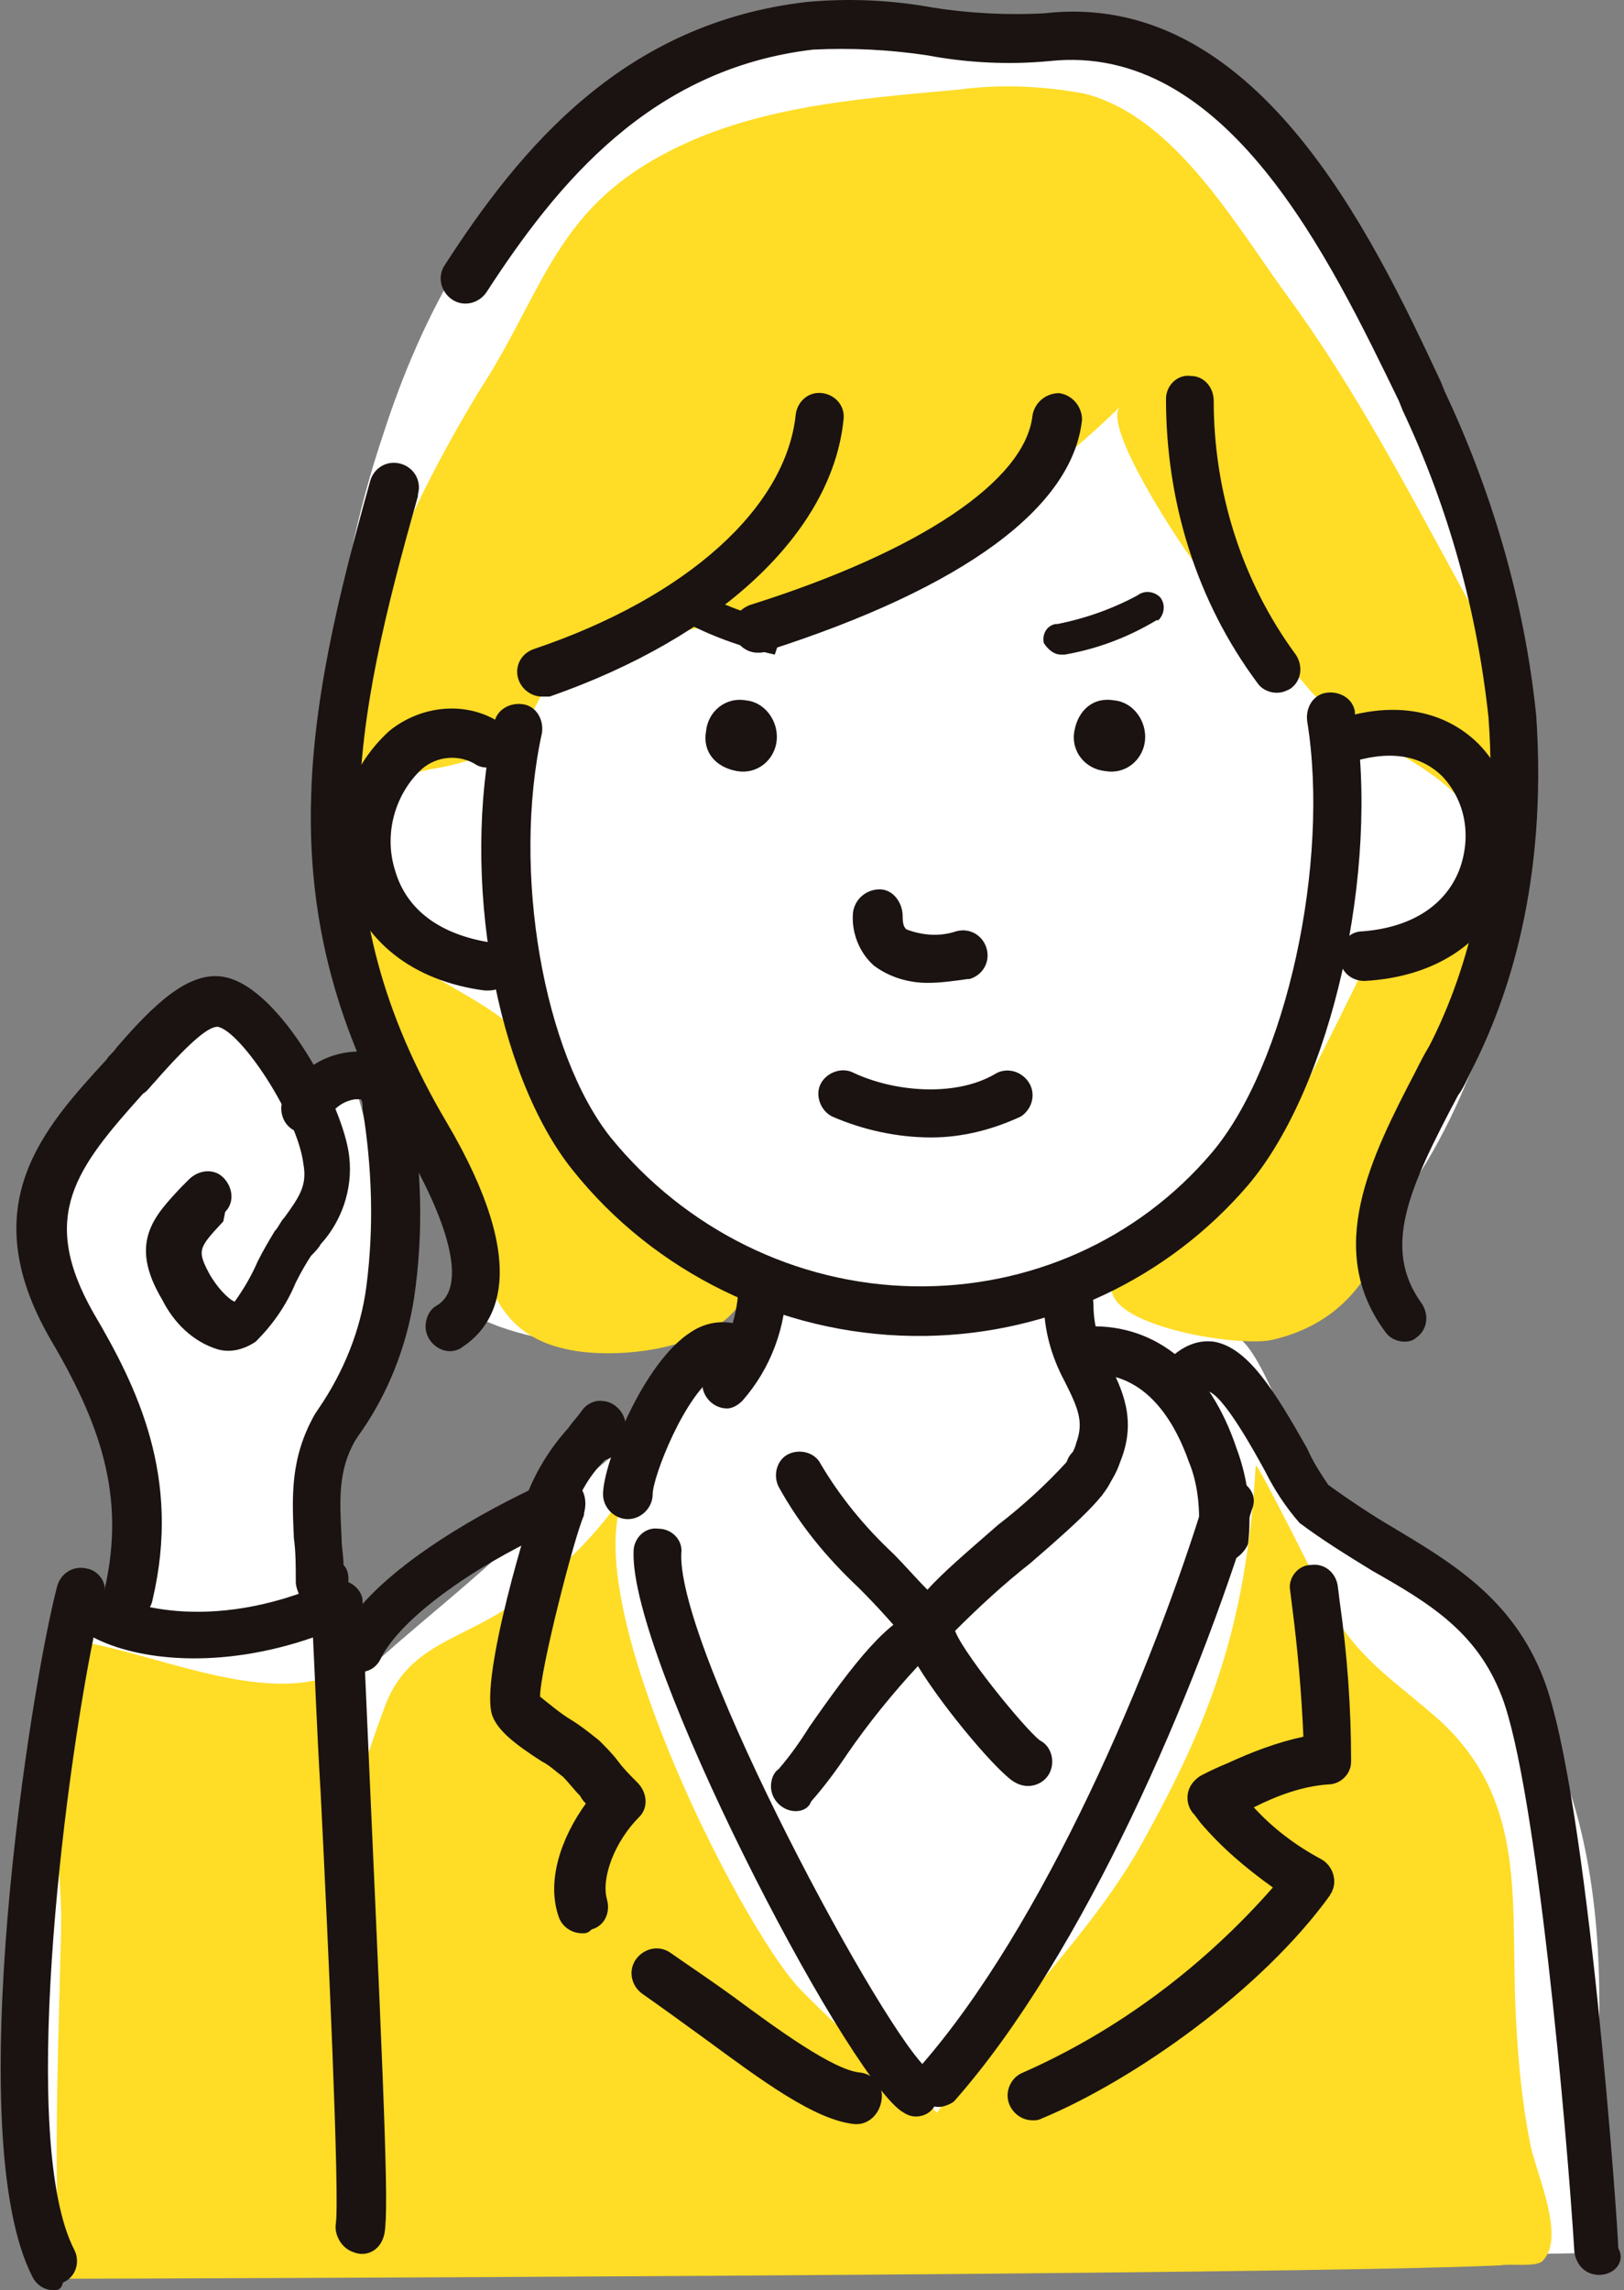
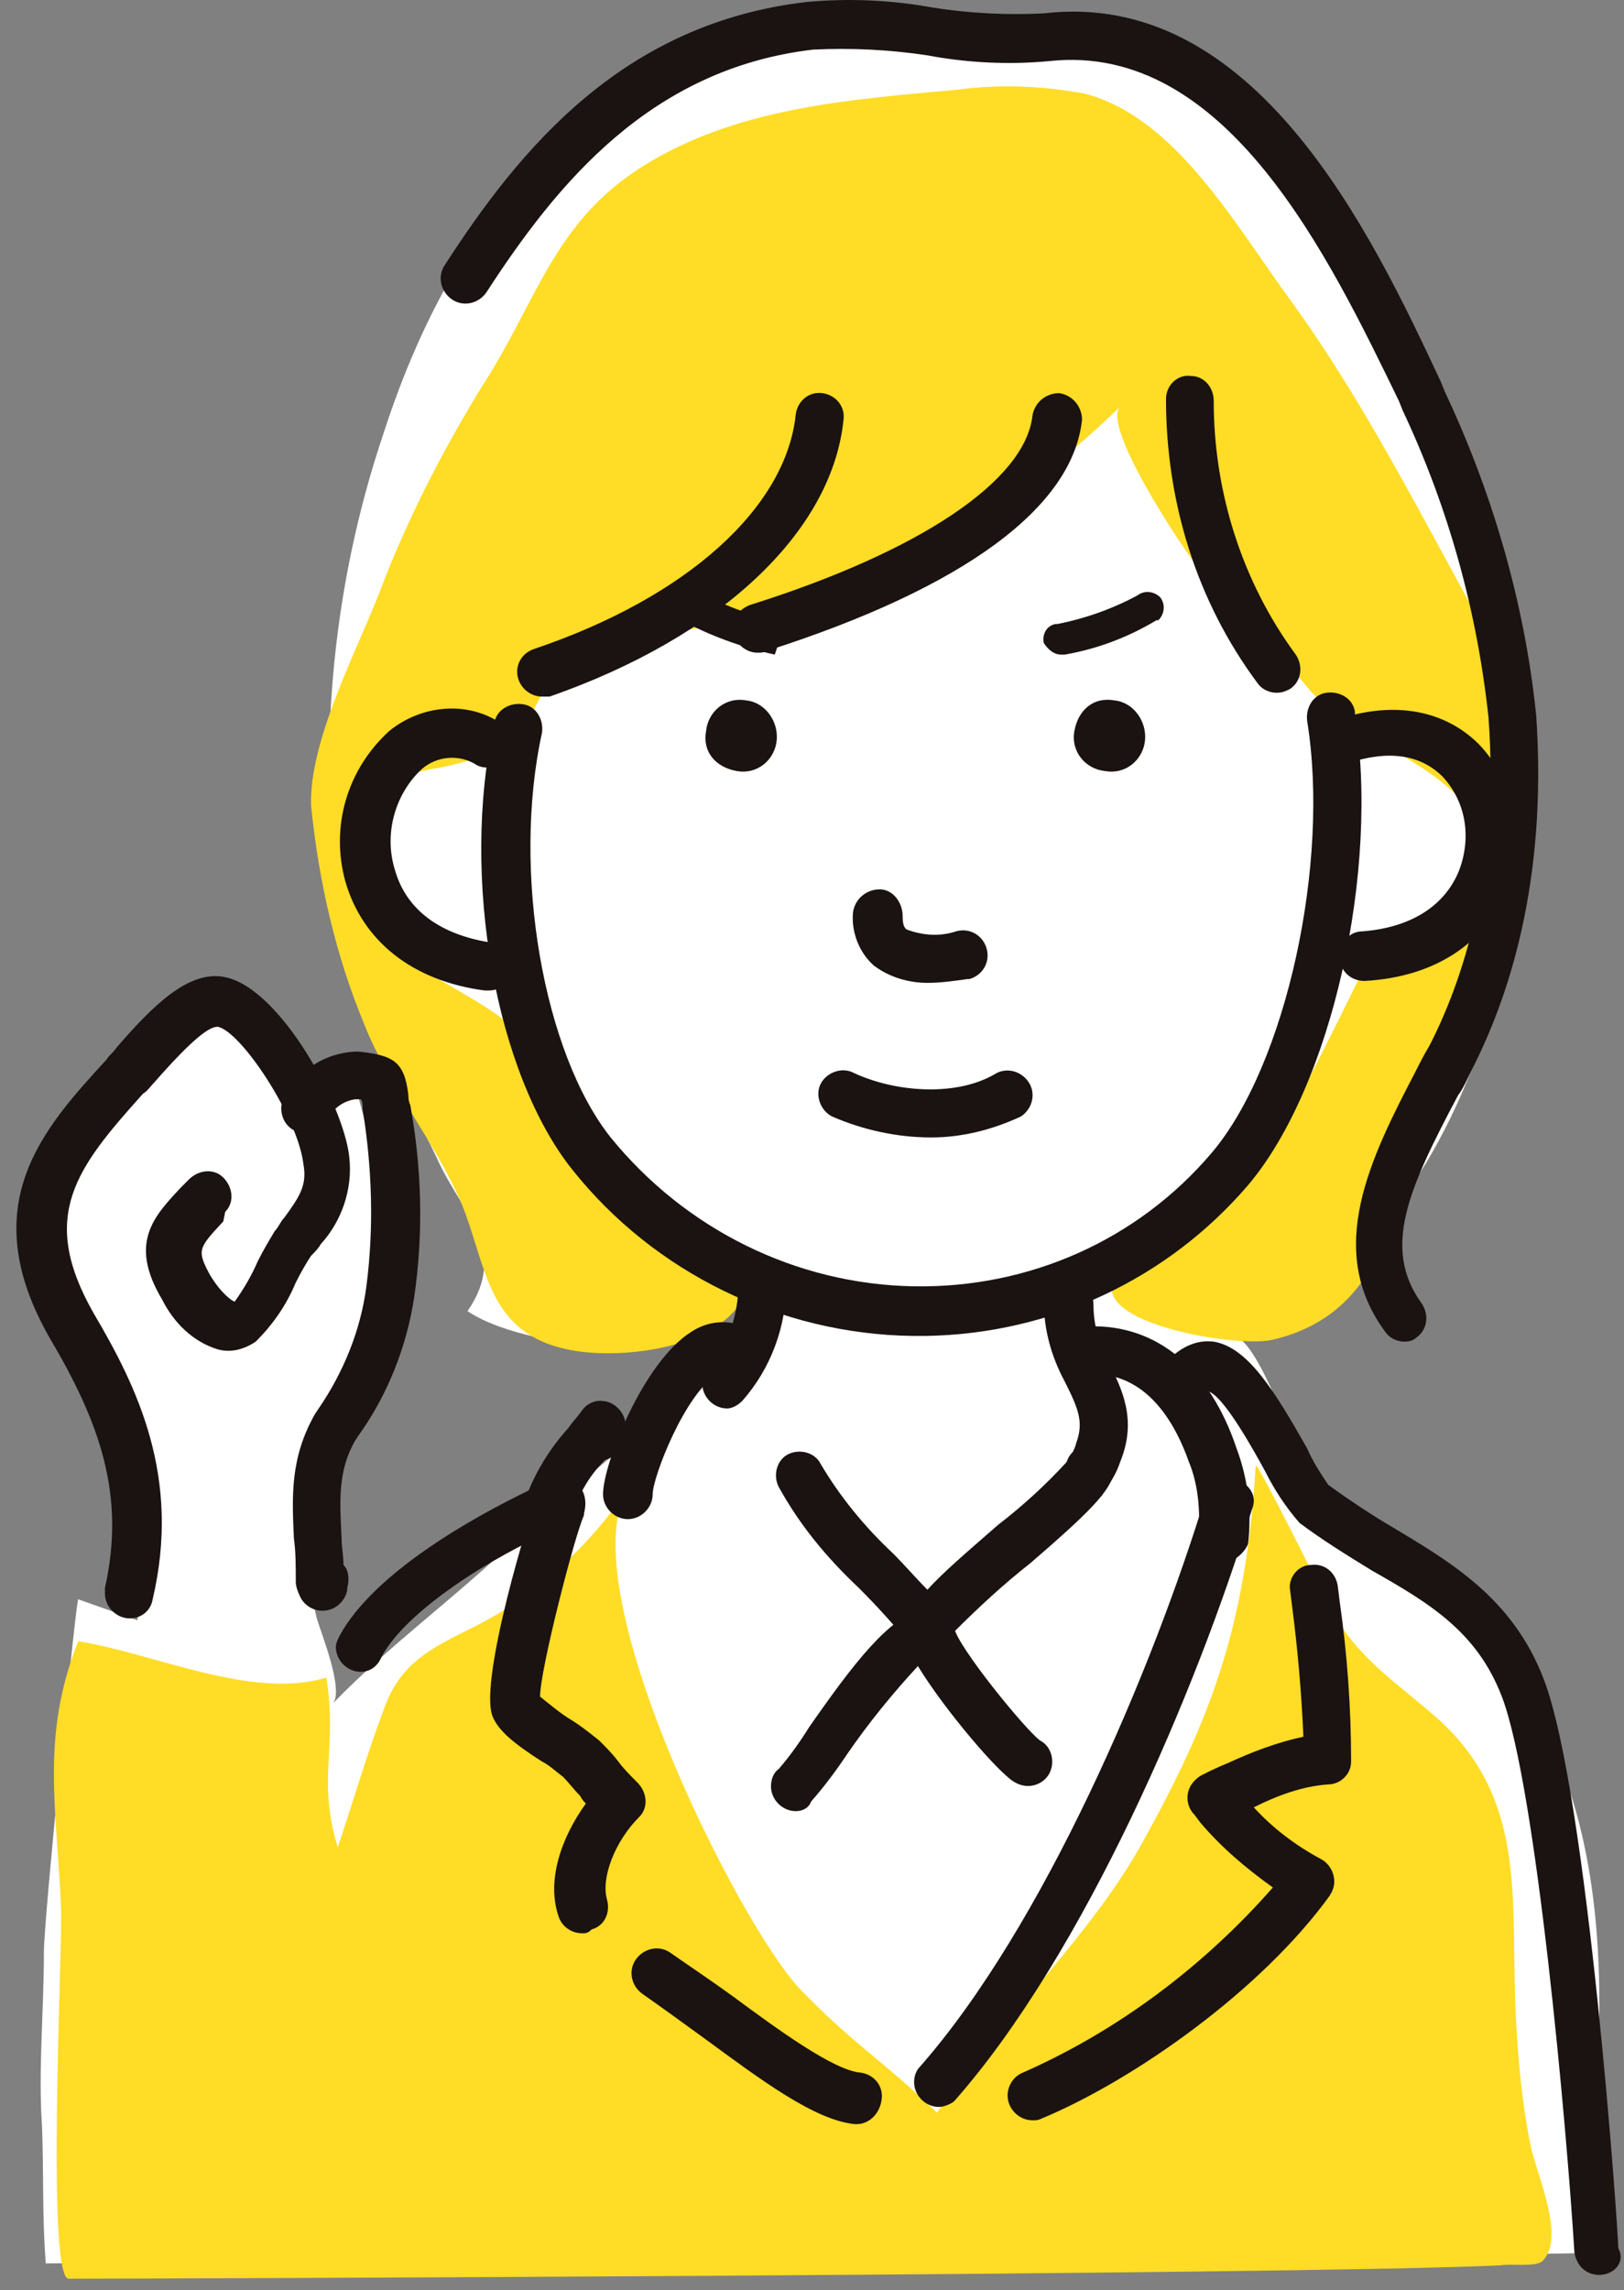
<svg xmlns="http://www.w3.org/2000/svg" xmlns:xlink="http://www.w3.org/1999/xlink" version="1.1" id="レイヤー_1" x="0px" y="0px" width="85.1px" height="120px" viewBox="0 0 85.1 120" enable-background="new 0 0 85.1 120" xml:space="preserve">
  <rect x="0" y="0" width="85.1" height="120" fill="#808080" stroke="none" />
  <g>
    <defs>
      <rect id="SVGID_1_" width="85.1" height="120" />
    </defs>
    <clipPath id="SVGID_00000109004202487927134350000003721740456676422076_">
      <use xlink:href="#SVGID_1_" overflow="visible" />
    </clipPath>
    <g id="グループ_95" clip-path="url(#SVGID_00000109004202487927134350000003721740456676422076_)">
      <path id="パス_823" fill="#FFFFFF" d="M69.6,11c0.3,0.5,0.5,1,0.8,1.5c2,4.3,5.1,8.1,6.8,12.8c3.6,9.6,3.7,20,0.3,29.7    c-2.3,6.5-6.6,12.7-13.1,15c1.3-0.5,3.4,5.8,3.7,6.4c1.7,3.2,4.3,3.8,6.9,5.8c2.4,1.8,4.4,5.3,5.7,7.9c2.6,5,3.2,10.6,3.1,16.1    c0,4,0.3,7.8,0.6,11.8c-3.4,0.3-77.9,0.5-82,0.6c-0.2-2.5-0.1-4.8-0.2-7.2c-0.2-3,0.1-6,0.1-9.1c0-1.8,1.7-18.6,1.8-18.5l3.1,1.1    C7.9,79.5,7,74.1,4.7,69.2c-0.9-1.5-1.5-3.1-1.8-4.9c-0.2-3.3,2.6-7.9,5.1-10c1.4-1.2,3.3-1.8,5.1-1.4c1.9,0.4,3.1,2.2,2.9,4.1    l2.4-0.7C20,60.9,20.2,66,19,70.9c-1.2,4.6-3.6,9.1-2.4,13.9c0.2,0.7,1.5,3.9,0.8,4.5c3.1-3.2,6.5-5.6,9.7-8.7    c3.9-3.5,7.9-6.8,12.1-9.9c2.2-1.7,0.7-2.9-1.4-2.4c-1.5,0.3-2.8,1.8-4.5,2.1c-2.4,0.4-6.9-0.4-8.8-1.7c2.2-3.2-0.3-5.1-1.6-8    c-1.7-3.6-4.5-8.3-5.1-12.2c-1.2-8.7-0.5-17.5,2.3-25.8c2-6.2,5.2-12.1,10.2-16.3c7.5-6,15.7-5.5,24.7-4.5C57,2,59,2.4,60.9,2.9    C65.2,4.3,67.7,7.3,69.6,11" />
      <path id="パス_824" fill="#FFDC26" d="M3.6,119.4c-1.2,0-0.3-17.8-0.4-19.4C3,94.9,2.1,91,4.1,86c3.9,0.6,9.1,3.1,13,1.9    c0.6,3.7-0.5,5.3,0.6,8.9c0.8-2.4,1.5-4.8,2.4-7.2c1.2-3.5,4.1-3.6,7-5.7c2.3-1.6,4.3-3.6,5.8-5.9c-3.1,5.1,5.8,22.8,9,26.2    c2.9,3,4.3,3.7,7.2,6.5c3.7-5.3,8.2-9.4,10.9-14.4c3.3-6,5.3-10.9,5.8-19.5c0-0.4,3.7,7.1,4,7.6c1.4,2.6,3.6,3.9,5.7,5.8    c4.4,4.1,3.7,9.1,3.9,14.7c0.1,2.5,0.3,5,0.8,7.5c0.3,1.5,1.9,4.9,0.6,6.1c-0.4,0.3-1.7,0.1-2.2,0.2    C67.9,119.2,7.7,119.4,3.6,119.4" />
      <path id="パス_825" fill="#FFDC26" d="M19.9,31c-1.2,3.1-3.7,7.8-3.6,11.2c0.4,4,1.3,7.9,2.8,11.5c1.3,3.3,3.7,6.1,5.1,9.4    c1.3,3.2,1.3,6.7,5.5,7.6c2.7,0.6,8.2,0,9.4-3c0-0.1-3.6-2.3-4-2.6c-1.6-1.2-2.9-2.8-3.9-4.5c-1.4-2.5-2.3-5.2-4.6-7    c-2.9-2.4-8.8-3.9-8.2-8.7c0.2-2.3,1.9-4.2,4.2-4.6c1.3-0.2,3.6-0.8,4.5-1.8c1.3-1.5,1.2-3.1,3.4-4.1c1.8-0.7,3.7-1.2,5.6-1.4    c8.5-1.5,16.4-5.6,22.6-11.7c-1,1,3.2,7.3,3.9,8.2c1.8,2.3,4,4.2,5.9,6.5c2.8,3.4,9.1,4.2,9.4,9.1c0.2,4-3.1,5.7-6.4,5.5    c0.1,0-4.2,8.6-4.8,9.4c-1.9,2.7-4.9,4.3-7.5,6.2c-3.9,2.8,5.4,4.5,7.5,4c6.7-1.6,6.2-8.4,9-13.3c1.3-2.1,2-4.4,2.2-6.8    c0.7-5.3,2.9-11.8,0-16.9c-3.3-5.9-6.3-12-10.3-17.5c-2.8-3.8-6-9.6-10.8-10.8c-2.2-0.4-4.4-0.5-6.6-0.2C44.7,5.2,39,5.6,34.2,8.4    c-5.2,3-5.9,7.2-9.1,12.1C23.1,23.8,21.3,27.3,19.9,31" />
      <path id="パス_826" fill="#1A1311" d="M48.8,59.6c-1.8,0-3.6-0.4-5.2-1.1c-0.6-0.3-0.9-1.1-0.6-1.7s1.1-0.9,1.7-0.6    c2.1,1,5.3,1.3,7.4,0.1c0.6-0.4,1.4-0.2,1.8,0.4c0.4,0.6,0.2,1.4-0.4,1.8c0,0,0,0,0,0C52,59.2,50.4,59.6,48.8,59.6" />
      <path id="パス_827" fill="#1A1311" d="M55.6,34.3c-0.4,0-0.7-0.3-0.9-0.6c-0.1-0.4,0.1-0.9,0.6-1c0,0,0,0,0,0l0.1,0    c1.5-0.3,2.9-0.8,4.2-1.5c0.4-0.3,0.9-0.2,1.2,0.1c0.3,0.4,0.2,0.9-0.1,1.2c0,0,0,0-0.1,0c-1.5,0.9-3.1,1.5-4.8,1.8    C55.7,34.3,55.6,34.3,55.6,34.3" />
      <path id="パス_828" fill="#1A1311" d="M40.6,34.3l0.2-0.8L40.6,34.3c-1.8-0.4-3.4-1-4.9-1.8c-0.4-0.3-0.5-0.8-0.2-1.2    c0.3-0.4,0.8-0.5,1.2-0.2c0,0,0,0,0.1,0c1.3,0.7,2.7,1.2,4.2,1.5l-0.1,0.8L40.6,34.3z" />
      <path id="パス_829" fill="#1A1311" d="M16.9,84.4c-0.5,0-1-0.3-1.2-0.8c-0.1-0.2-0.2-0.5-0.2-0.7c0-0.8,0-1.6-0.1-2.3    c-0.1-2.2-0.2-4.2,1.1-6.5l0.2-0.3c1.3-1.9,2.2-4.1,2.5-6.4c0.4-3.1,0.3-6.2-0.2-9.3c0-0.2,0-0.4-0.1-0.5v0l-0.3,0    c-0.6,0.1-1,0.4-1.4,0.9c-0.2,0.7-0.9,1-1.6,0.8c0,0,0,0,0,0c-0.7-0.2-1-1-0.8-1.6c0.7-1.6,2.3-2.6,4-2.6c1.8,0.2,2.4,0.5,2.6,2.3    c0,0.1,0,0.3,0.1,0.5c0.6,3.3,0.7,6.7,0.2,10.1c-0.4,2.6-1.4,5.1-2.9,7.2l-0.2,0.3c-0.9,1.6-0.8,3.1-0.7,5.1    c0,0.5,0.1,0.9,0.1,1.4c0.3,0.3,0.3,0.8,0.2,1.2C18.2,83.7,17.7,84.4,16.9,84.4C16.9,84.4,16.9,84.4,16.9,84.4 M17.9,83.5    L17.9,83.5z" />
      <path id="パス_830" fill="#1A1311" d="M6.8,84.8c-0.7,0-1.3-0.6-1.3-1.3c0-0.1,0-0.2,0-0.3c1.1-4.9-0.3-8.7-2.9-13.1    c-4-7-0.3-11,3-14.6c0.1-0.2,0.3-0.3,0.5-0.6c1.9-2.2,3.8-4.1,5.7-3.7c2.9,0.6,6.2,6.7,6.5,9.4c0.2,1.7-0.4,3.4-1.5,4.6    c-0.1,0.2-0.3,0.4-0.5,0.6c-0.2,0.3-0.5,0.8-0.8,1.4c-0.5,1.2-1.2,2.2-2.1,3.1c-0.6,0.4-1.3,0.6-2,0.4c-1.3-0.4-2.3-1.4-2.9-2.6    c-1.8-3-0.4-4.4,1-5.9l0.4-0.4c0.5-0.5,1.3-0.6,1.8-0.1s0.6,1.3,0.1,1.8c0,0,0,0,0,0L11.7,64c-1.3,1.4-1.4,1.5-0.7,2.8    c0.6,1,1.2,1.4,1.3,1.4c0.5-0.7,0.9-1.4,1.2-2.1c0.3-0.6,0.6-1.1,0.9-1.6c0.2-0.2,0.3-0.5,0.5-0.7c0.8-1.1,1.2-1.7,1-2.8    c-0.3-2.5-3.3-7-4.5-7.2c-0.4,0-1.2,0.5-3.3,2.9c-0.2,0.2-0.4,0.5-0.6,0.6C4,61.2,2,63.7,4.9,68.8c2.3,3.9,4.6,8.6,3.1,15    C7.9,84.4,7.4,84.8,6.8,84.8" />
      <path id="パス_831" fill="#1A1311" d="M18.9,87.6c-0.7,0-1.3-0.6-1.3-1.3c0-0.2,0.1-0.4,0.2-0.6c1.8-3.3,7-6.2,9.9-7.6    c0.5-1.2,1.2-2.3,2.1-3.3c0.2-0.3,0.5-0.6,0.7-0.9c0.2-0.3,0.6-0.5,0.9-0.5c0.4,0,0.7,0.1,1,0.4c0.5,0.5,0.5,1.3,0.1,1.8    c0,0,0,0.1,0,0.1c-0.1,0.4-0.4,0.7-0.8,0.8c-0.8,0.8-1.3,1.7-1.7,2.7c-0.1,0.4-0.4,0.8-0.8,0.9c-3.5,1.5-7.9,4.3-9.2,6.7    C19.8,87.3,19.4,87.6,18.9,87.6" />
-       <path id="パス_832" fill="#1A1311" d="M2.8,120c-0.5,0-0.9-0.3-1.1-0.7c-3.8-7.4-0.1-30.9,1.3-36.2c0.2-0.7,0.9-1.1,1.6-0.9    c0.5,0.1,0.9,0.6,0.9,1.1c0.8,0.7,5.4,2.4,11.7-0.4c0.6-0.3,1.4,0,1.7,0.6c0.1,0.2,0.1,0.3,0.1,0.5c0,1.1,0.2,5.1,0.4,9.8    c0.8,17.8,1,22.6,0.7,23.4c-0.2,0.7-0.9,1.1-1.6,0.8c-0.6-0.2-1-0.9-0.9-1.5c0.2-1.4-0.4-14.7-0.8-22.6c-0.2-3.3-0.3-6.2-0.4-8.1    c-4.9,1.7-9.2,1.2-11.5,0c-1.6,7.9-3.9,26.5-1,32.1c0.3,0.6,0.1,1.4-0.6,1.7C3.2,120,3,120,2.8,120 M17.7,116.6    C17.7,116.6,17.6,116.6,17.7,116.6C17.6,116.6,17.7,116.6,17.7,116.6" />
      <path id="パス_833" fill="#1A1311" d="M38.1,73.8c-0.7,0-1.3-0.6-1.3-1.3c0-0.3,0.1-0.7,0.4-0.9c1-1.2,1.5-2.8,1.5-4.4    c0-0.7,0.6-1.3,1.3-1.2c0.7,0,1.3,0.6,1.2,1.3l0,0c0,2.2-0.8,4.4-2.3,6.1C38.7,73.6,38.4,73.8,38.1,73.8" />
      <path id="パス_834" fill="#1A1311" d="M57,78.6c-0.7,0-1.3-0.6-1.3-1.3c0-0.3,0.1-0.5,0.2-0.7c0.2-0.3,0.4-0.6,0.5-1    c0.4-1.1,0.1-1.8-0.6-3.2c-0.7-1.3-1.1-2.7-1.1-4.2c0-0.7,0.6-1.2,1.4-1.2c0.7,0,1.2,0.6,1.2,1.4c0,1,0.3,2.1,0.8,3    c0.7,1.4,1.5,3,0.6,5.2c-0.2,0.6-0.5,1.1-0.9,1.6C57.8,78.4,57.5,78.6,57,78.6" />
      <path id="パス_835" fill="#1A1311" d="M64,81.9c0,0-0.1,0-0.1,0c-0.7-0.1-1.2-0.7-1.1-1.4c0,0,0,0,0,0c0.1-1.3,0-2.7-0.5-3.9    c-0.6-1.7-2-4.6-5-4.6h-0.1c-0.7,0-1.3-0.5-1.3-1.2c0-0.7,0.5-1.3,1.2-1.3c3.5-0.1,6.3,2.2,7.7,6.4c0.6,1.6,0.8,3.3,0.6,5    C65.2,81.4,64.6,81.9,64,81.9" />
      <path id="パス_836" fill="#1A1311" d="M48.8,86.8c-0.4,0-0.8-0.2-1-0.5c-0.9-1.1-1.8-2.1-2.8-3.1c-1.7-1.6-3.1-3.3-4.2-5.3    c-0.3-0.6-0.1-1.4,0.5-1.7s1.4-0.1,1.7,0.5c0,0,0,0,0,0c1,1.7,2.3,3.3,3.8,4.7c0.6,0.6,1.2,1.3,1.8,1.9c0.8-0.9,2.1-2,3.7-3.4    c1.3-1,2.5-2.1,3.6-3.3c0.2-0.7,1-1,1.6-0.8c0.6,0.2,1,0.9,0.8,1.6c-0.3,0.9-1.4,2-4.3,4.5c-1.4,1.1-2.7,2.3-4,3.6    C50,86.2,49.5,86.8,48.8,86.8C48.8,86.8,48.8,86.8,48.8,86.8 M49.8,84.8L49.8,84.8 M55.9,76.7L55.9,76.7z" />
      <path id="パス_837" fill="#1A1311" d="M83.8,119.2c-0.7,0-1.2-0.5-1.3-1.2c-0.4-6.5-2-24.4-3.8-29.1c-1.3-3.4-3.8-4.9-6.8-6.6    c-1.3-0.8-2.6-1.6-3.8-2.5c-0.7-0.8-1.3-1.7-1.8-2.7c-0.6-1.1-2.2-4-3-4.2c-0.5,0.5-1.3,0.4-1.8-0.1c-0.5-0.5-0.5-1.3,0-1.8    c0,0,0,0,0,0c0.6-0.5,1.3-0.8,2.1-0.7c1.8,0.3,3.2,2.6,4.9,5.6c0.3,0.7,0.7,1.3,1.1,1.9c1.1,0.8,2.3,1.6,3.5,2.3    c3,1.8,6.2,3.7,7.8,7.9c2.3,6,3.9,28.9,3.9,29.8C85.2,118.5,84.6,119.2,83.8,119.2L83.8,119.2" />
      <path id="パス_838" fill="#1A1311" d="M49.2,110.4c-0.7,0-1.3-0.6-1.3-1.3c0-0.3,0.1-0.6,0.3-0.8c6.5-7.4,12.2-20.8,15-30    c0.2-0.7,0.9-1.1,1.6-0.8s1.1,0.9,0.8,1.6c-2.9,9.5-8.8,23.3-15.6,31C49.9,110.2,49.5,110.4,49.2,110.4" />
-       <path id="パス_839" fill="#1A1311" d="M48,110.9c-0.3,0-0.5-0.1-0.8-0.3c-3.1-2.3-14.2-23.7-14-29.3c0-0.7,0.6-1.3,1.3-1.2    c0.7,0,1.3,0.6,1.2,1.3c0,0,0,0,0,0c-0.2,5.1,10.8,25.5,13,27.1c0.6,0.4,0.7,1.2,0.3,1.8C48.8,110.7,48.4,110.9,48,110.9" />
      <path id="パス_840" fill="#1A1311" d="M44.9,111.3c0,0-0.1,0-0.1,0c-2.1-0.2-4.9-2.3-7.9-4.5c-1.1-0.8-2.2-1.6-3.2-2.3    c-0.6-0.4-0.8-1.2-0.4-1.8c0.4-0.6,1.2-0.8,1.8-0.4c0,0,0,0,0,0c1,0.7,2.2,1.5,3.3,2.3c2.3,1.7,5.3,3.9,6.7,4    c0.7,0.1,1.2,0.7,1.1,1.4C46.1,110.8,45.5,111.3,44.9,111.3" />
      <path id="パス_841" fill="#1A1311" d="M30.5,101.3c-0.5,0-1-0.3-1.2-0.8c-0.7-1.9,0.1-4.2,1.4-6c-0.1-0.1-0.2-0.2-0.3-0.4    c-0.3-0.3-0.6-0.7-0.9-1c-0.4-0.3-0.7-0.6-1.1-0.8c-1.4-0.9-2.3-1.6-2.6-2.4c-0.7-1.9,2-10.8,2.4-11.6c0.3-0.6,1-0.9,1.7-0.7    s0.9,1,0.7,1.7c0,0,0,0,0,0.1c-0.5,1.1-2.3,8.1-2.3,9.5c0.5,0.4,1.1,0.9,1.6,1.2c0.5,0.3,1,0.7,1.5,1.1c0.4,0.4,0.7,0.7,1,1.1    c0.3,0.4,0.6,0.7,1,1.1c0.5,0.5,0.6,1.3,0.1,1.8c0,0,0,0,0,0c-1.3,1.3-2,3.2-1.7,4.3c0.2,0.7-0.1,1.4-0.8,1.6    C30.8,101.3,30.7,101.3,30.5,101.3 M28.3,89.1L28.3,89.1z" />
      <path id="パス_842" fill="#1A1311" d="M54.1,111.1c-0.7,0-1.3-0.6-1.3-1.3c0-0.5,0.3-1,0.8-1.2c5-2.2,9.5-5.6,13.1-9.7    c-1.4-1-2.7-2.1-3.8-3.4l-0.3-0.4c-0.5-0.5-0.5-1.3,0-1.8c0.1-0.1,0.2-0.2,0.4-0.3c0.4-0.2,0.8-0.4,1.3-0.6c1.3-0.6,2.6-1.1,4-1.4    c-0.1-2.3-0.3-4.6-0.6-6.9l-0.1-0.8C67.5,82.7,68,82,68.7,82c0.7-0.1,1.3,0.4,1.4,1.1l0.1,0.8c0.4,2.8,0.6,5.6,0.6,8.4    c0,0.7-0.6,1.2-1.2,1.2c-1.4,0.1-2.7,0.6-3.9,1.2c1,1.1,2.2,2,3.5,2.7c0.6,0.3,0.9,1.1,0.6,1.7c0,0.1-0.1,0.1-0.1,0.2    c-3.6,5-10.3,9.7-15.1,11.7C54.4,111.1,54.3,111.1,54.1,111.1 M69.5,92.3L69.5,92.3z" />
      <path id="パス_843" fill="#1A1311" d="M32.9,79.6L32.9,79.6c-0.7,0-1.3-0.6-1.3-1.3c0-1.6,2.1-6.9,4.6-8.5c0.9-0.6,2-0.7,3-0.2    c0.6,0.3,0.9,1.1,0.6,1.7c-0.3,0.6-1.1,0.9-1.7,0.6l0,0c-0.1,0-0.2-0.1-0.5,0.1c-1.7,1-3.4,5.4-3.4,6.3    C34.2,79,33.6,79.6,32.9,79.6" />
      <path id="パス_844" fill="#1A1311" d="M41.7,94.9c-0.7,0-1.3-0.6-1.3-1.3c0-0.3,0.1-0.7,0.4-0.9c0.6-0.7,1.1-1.4,1.6-2.2    c2.3-3.3,4.2-5.8,6-6.2c0.7-0.2,1.4,0.2,1.6,0.9c0,0,0,0.1,0,0.1c0.2,1,3.7,5.3,4.5,5.9c0.6,0.3,0.8,1.1,0.5,1.7c0,0,0,0,0,0    c-0.3,0.6-1.1,0.9-1.8,0.5c-0.8-0.4-3.7-3.8-5.1-6.1c-1.3,1.4-2.6,3-3.7,4.6c-0.6,0.9-1.2,1.7-1.9,2.5    C42.4,94.7,42.1,94.9,41.7,94.9" />
      <path id="パス_845" fill="#1A1311" d="M48.5,70c-0.2,0-0.5,0-0.7,0c-6.9-0.1-13.5-3.3-17.8-8.7c-4-5-5.9-15.3-4.1-23.4    c0.1-0.7,0.8-1.1,1.5-1s1.1,0.8,1,1.5c-1.6,7.3,0.1,16.8,3.6,21.2c3.9,4.8,9.7,7.7,15.9,7.8c6,0.1,11.7-2.4,15.6-7    c3.9-4.6,6.2-15.2,5-22.6c-0.1-0.7,0.3-1.4,1-1.5c0.7-0.1,1.4,0.3,1.5,1c0,0,0,0,0,0.1c1.3,8.2-1.2,19.5-5.6,24.7    C61.2,67,55.1,69.9,48.5,70" />
      <path id="パス_846" fill="#1A1311" d="M25.6,51.9c-0.1,0-0.1,0-0.2,0c-3.8-0.5-6.4-2.6-7.3-5.7c-0.8-2.9,0.1-5.9,2.3-7.9    c1.6-1.3,3.9-1.6,5.7-0.5c0.6,0.3,0.9,1.1,0.6,1.7c-0.3,0.6-1.1,0.9-1.7,0.6c-0.9-0.6-2.1-0.5-2.9,0.2c-1.4,1.3-2,3.4-1.4,5.3    c0.6,2.1,2.4,3.4,5.1,3.8c0.7,0.1,1.2,0.8,1.1,1.5C26.8,51.4,26.3,51.9,25.6,51.9" />
      <path id="パス_847" fill="#1A1311" d="M71.5,51.4c-0.7,0-1.3-0.5-1.3-1.3c0-0.7,0.5-1.3,1.2-1.3c2.6-0.2,4.4-1.4,5.1-3.3    c0.6-1.7,0.3-3.5-0.9-4.8c-1.2-1.2-2.9-1.4-5-0.7C70,40.4,69.2,40,69,39.4c-0.2-0.7,0.1-1.4,0.8-1.6c3-1.1,5.8-0.7,7.7,1.2    c1.9,2,2.5,4.9,1.5,7.5C77.9,49.4,75.2,51.2,71.5,51.4C71.6,51.4,71.5,51.4,71.5,51.4" />
      <path id="パス_848" fill="#1A1311" d="M73.6,70.3c-0.4,0-0.8-0.2-1-0.5c-3.2-4.3-0.8-9.1,1.6-13.7c0.2-0.4,0.4-0.8,0.7-1.3    c1.7-3.3,3.7-9.1,3.1-17.2c-0.6-5.6-2.1-11-4.5-16.1l-0.2-0.5C69.7,13.6,64.3,2.2,55,3.2c-2.1,0.2-4.3,0.1-6.4-0.3    c-2-0.3-4-0.4-6-0.3c-8.5,1-13.4,7-17.1,12.7c-0.4,0.6-1.2,0.8-1.8,0.4c-0.6-0.4-0.8-1.2-0.4-1.8c4-6.2,9.4-12.7,19-13.8    c2.2-0.2,4.4-0.1,6.6,0.3c1.9,0.3,3.9,0.4,5.8,0.3C65.8-0.6,71.9,12.3,75.5,20l0.2,0.5c2.5,5.3,4.2,11.1,4.8,17    c0.6,8.8-1.5,14.9-3.4,18.6c-0.2,0.4-0.4,0.9-0.7,1.3c-2.6,4.9-4,8-1.9,10.9c0.4,0.6,0.3,1.4-0.3,1.8    C74.1,70.2,73.9,70.3,73.6,70.3" />
-       <path id="パス_849" fill="#1A1311" d="M23.6,70.8c-0.7,0-1.3-0.6-1.3-1.3c0-0.4,0.2-0.9,0.6-1.1c1.5-0.9,0.8-4-1.7-8.3    c-7.3-12.4-5.2-22.7-1.8-34.9c0.2-0.7,0.9-1.1,1.6-0.9c0.7,0.2,1.1,0.9,0.9,1.6c0,0,0,0.1,0,0.1c-3.4,12-5.3,21.3,1.5,32.8    c4.6,7.8,2.5,10.7,0.8,11.8C24.1,70.7,23.8,70.8,23.6,70.8" />
      <path id="パス_850" fill="#1A1311" d="M48.6,51.5c-1,0-2-0.3-2.8-0.9c-0.8-0.7-1.2-1.8-1.1-2.8c0.1-0.7,0.7-1.2,1.4-1.2    s1.2,0.7,1.2,1.4c0,0.5,0.1,0.6,0.2,0.7c0.8,0.3,1.7,0.4,2.6,0.1c0.7-0.2,1.4,0.2,1.6,0.9c0.2,0.7-0.2,1.4-0.9,1.6c0,0,0,0-0.1,0    C50,51.4,49.3,51.5,48.6,51.5" />
      <path id="パス_851" fill="#1A1311" d="M40.7,38.8c-0.1,1-1,1.8-2.1,1.6s-1.8-1-1.6-2.1c0.1-1,1-1.8,2.1-1.6c0,0,0,0,0,0    C40.1,36.8,40.8,37.8,40.7,38.8" />
      <path id="パス_852" fill="#1A1311" d="M60,38.8c-0.1,1-1,1.8-2.1,1.6c-1-0.1-1.8-1-1.6-2.1s1-1.8,2.1-1.6c0,0,0,0,0,0    C59.4,36.8,60.1,37.8,60,38.8" />
      <path id="パス_853" fill="#1A1311" d="M28.4,36.5c-0.7,0-1.3-0.6-1.3-1.3c0-0.5,0.3-1,0.9-1.2c8-2.7,13.2-7.4,13.7-12.3    c0.1-0.7,0.7-1.2,1.4-1.1c0.7,0.1,1.2,0.7,1.1,1.4c-0.6,5.9-6.5,11.4-15.4,14.5C28.7,36.5,28.6,36.5,28.4,36.5" />
      <path id="パス_854" fill="#1A1311" d="M39.7,34.2c-0.7,0-1.3-0.6-1.3-1.3c0-0.6,0.4-1,0.9-1.2c8.9-2.8,14.4-6.5,14.8-9.9    c0.1-0.7,0.7-1.2,1.4-1.2c0.7,0.1,1.2,0.7,1.2,1.4c0,0,0,0,0,0c-0.5,4.6-6.2,8.8-16.5,12.1C40,34.2,39.9,34.2,39.7,34.2" />
      <path id="パス_855" fill="#1A1311" d="M66.9,36.3c-0.4,0-0.8-0.2-1-0.5c-3.2-4.3-4.8-9.5-4.8-14.9c0-0.7,0.6-1.3,1.3-1.2    c0.7,0,1.2,0.6,1.2,1.3c0,4.8,1.5,9.5,4.3,13.3c0.4,0.6,0.3,1.4-0.3,1.8C67.4,36.2,67.2,36.3,66.9,36.3" />
    </g>
  </g>
</svg>